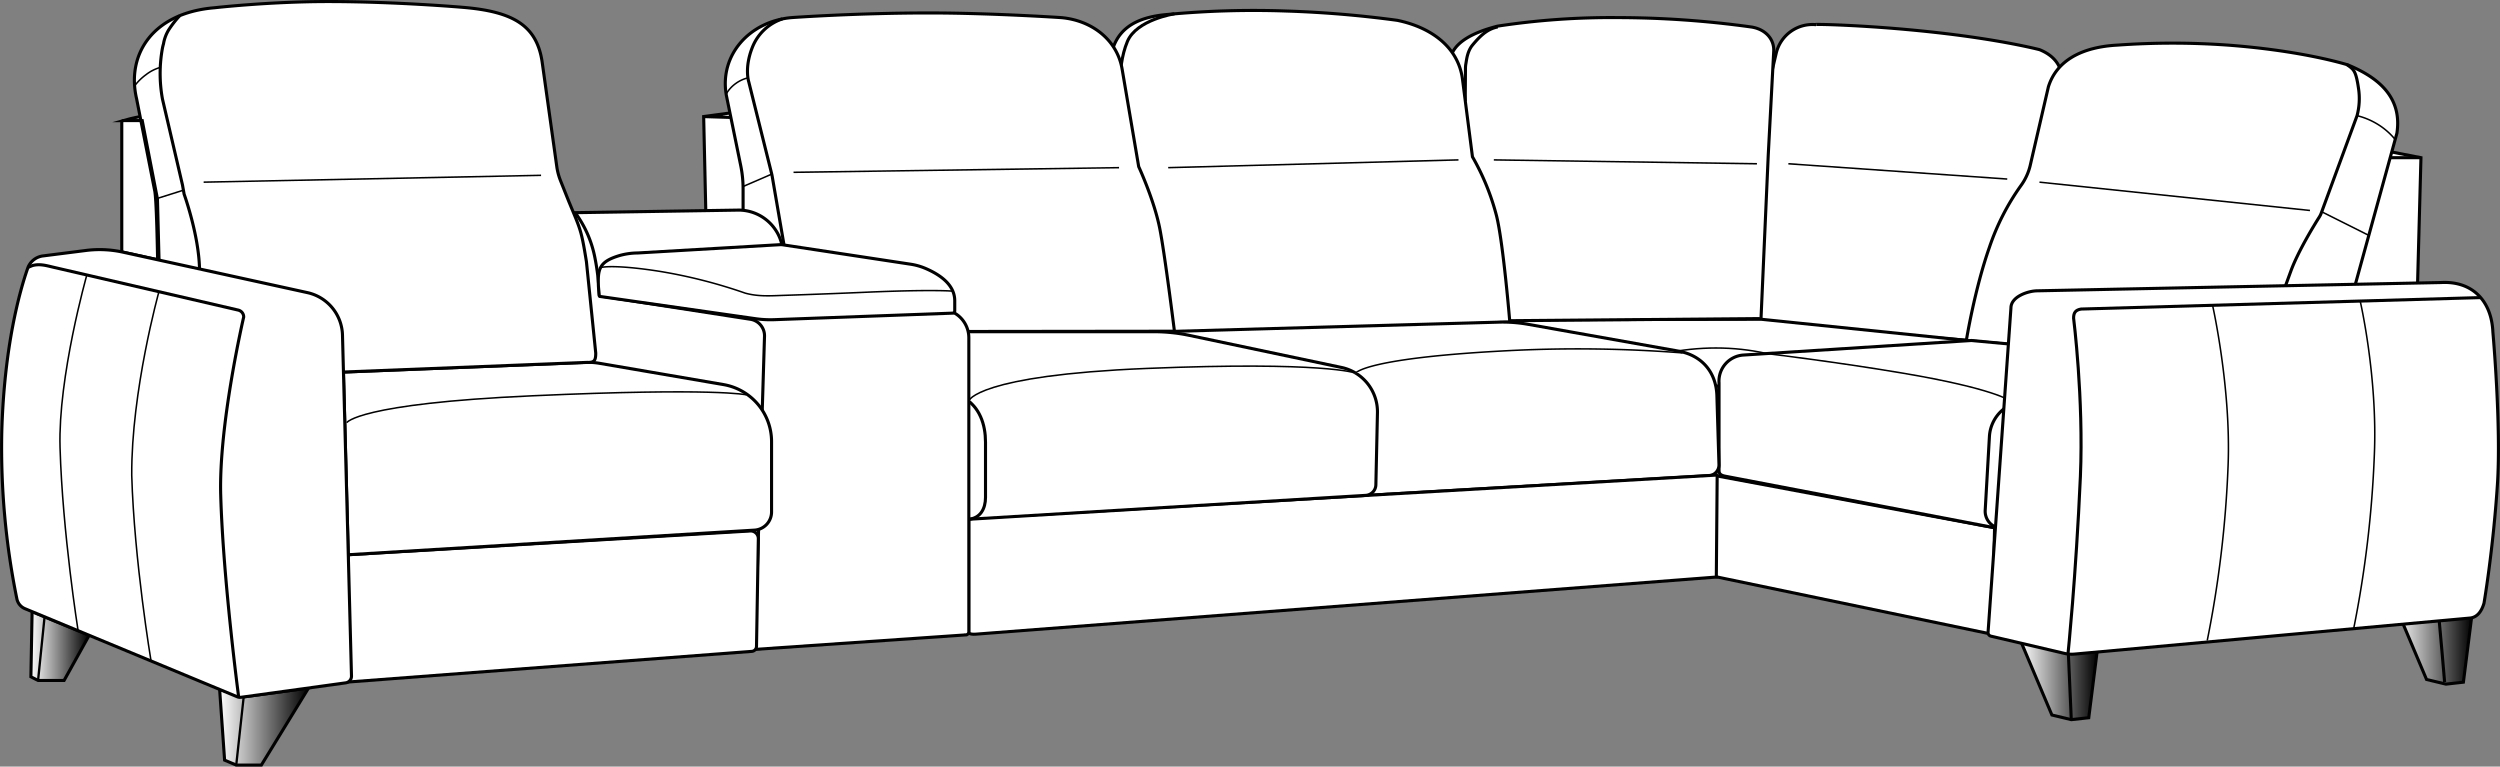
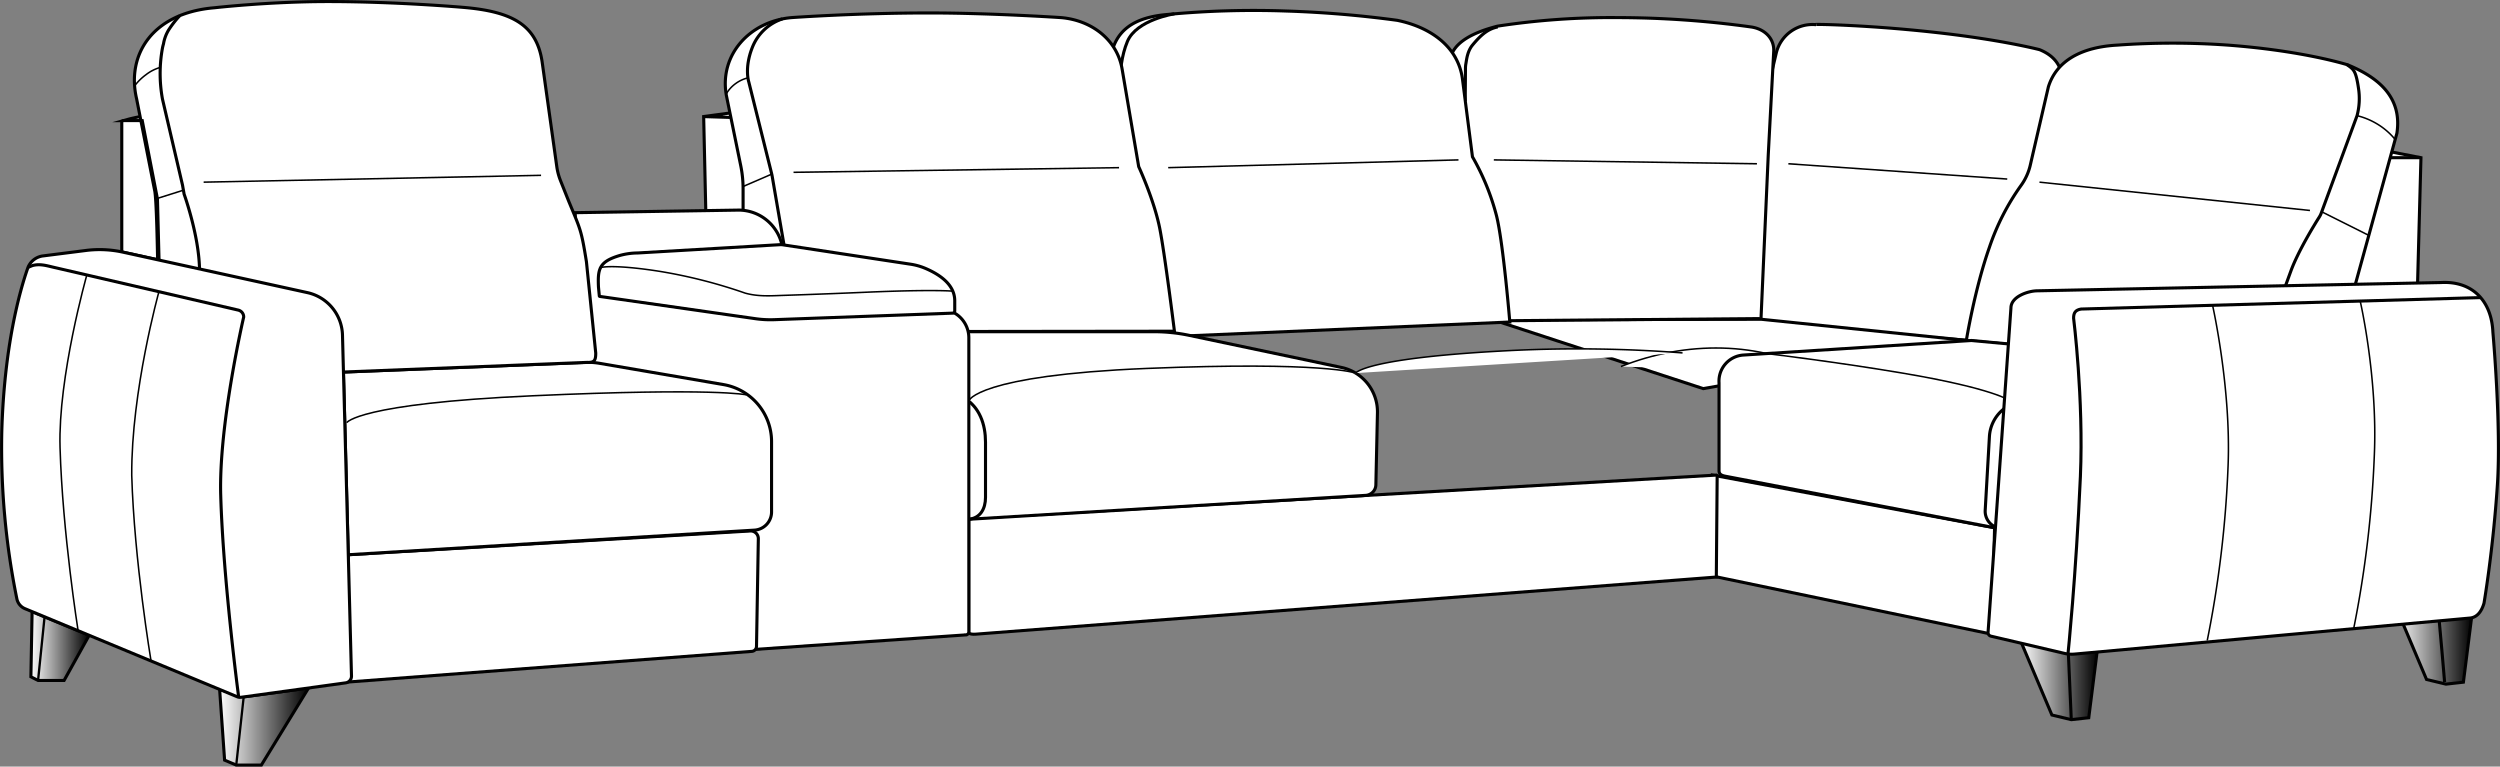
<svg xmlns="http://www.w3.org/2000/svg" xmlns:xlink="http://www.w3.org/1999/xlink" viewBox="0 0 805.22 246.92">
  <rect x="0" y="0" width="805.22" height="246.92" fill="#808080" stroke="none" />
  <defs>
    <style>.cls-1,.cls-4{fill:#fff;}.cls-1,.cls-2,.cls-3,.cls-4,.cls-5,.cls-6,.cls-7,.cls-8,.cls-9{stroke:#010101;stroke-miterlimit:10;}.cls-2,.cls-3,.cls-8{fill:none;}.cls-2,.cls-4{stroke-width:0.5px;}.cls-5{fill:url(#Безымянный_градиент_2);}.cls-6{fill:url(#Безымянный_градиент_2-2);}.cls-7{fill:url(#Безымянный_градиент);}.cls-8{stroke-width:0.75px;}.cls-9{fill:url(#Безымянный_градиент-2);}</style>
    <linearGradient id="Безымянный_градиент_2" x1="650.76" y1="219.04" x2="675.64" y2="219.04" gradientUnits="userSpaceOnUse">
      <stop offset="0" stop-color="#fff" />
      <stop offset="1" />
    </linearGradient>
    <linearGradient id="Безымянный_градиент_2-2" x1="771.43" y1="207.6" x2="796.31" y2="207.6" xlink:href="#Безымянный_градиент_2" />
    <linearGradient id="Безымянный_градиент" x1="70.74" y1="234" x2="99.39" y2="234" xlink:href="#Безымянный_градиент_2" />
    <linearGradient id="Безымянный_градиент-2" x1="9.95" y1="208.08" x2="28.72" y2="208.08" xlink:href="#Безымянный_градиент_2" />
  </defs>
  <g id="Угол">
    <g id="пад_2">
      <path class="cls-1" d="M578.58 277.32l20.26-85.86a12 12 0 0 1 12.84-9.18c-2.69-.24 15-.06 37.49 2.39 22.16 2.41 34.5 5.66 34.5 5.66 5.33 2.17 7.58 6 7.26 11l-27.6 82.87-84.75-6.88" transform="translate(-26.74 -174.33)" />
      <path class="cls-2" d="M576.01 52.75l70.5 4.92" />
    </g>
    <path id="Падушка_1" class="cls-1" d="M635.26 109.83l-86.66 15.34-67.84-22.19 86.5-.15 68 7z" />
    <g id="Падушка">
      <path class="cls-1" d="M492.61 277.78l1.15-83.54c.41-6.57 8.63-9.77 15.32-11.49a243 243 0 0 1 38.61-2.75 313.91 313.91 0 0 1 42.94 3c4.39.59 7.63 3.64 7.4 7.89l-1.76 33.37-2.33 52.67-101.33.87" transform="translate(-26.74 -174.33)" />
      <path class="cls-3" d="M509.14 183c-3 .62-5.2 2.31-8.14 5.87-1.64 2-1.88 4.64-2.11 5.94a9.16 9.16 0 0 0-.14 1.57l-.08 10.53" transform="translate(-26.74 -174.33)" />
      <path class="cls-2" d="M481.14 51.5l84.75 1.25" />
    </g>
    <path class="cls-4" d="M522.09 118.06c21-8.37 44.67-8.19 64 2.11" />
  </g>
  <g id="_1-64_угл">
    <g id="спинка">
      <path id="спинка-2" class="cls-1" d="M768.06 48.52l11.7 2.27-1.37 50.88-25.5 2.75 15.37-56.63" />
      <path class="cls-3" d="M779.76 50.79h-9.91" />
    </g>
    <path id="царга" class="cls-1" d="M551.85 185.59l89.75 18.69.83-34.28-90.87-16.98.29 32.57z" />
    <path class="cls-1" d="M777.5 294.5l21.25-77.24c1.75-11.43-5.68-17.84-15.73-22l-.46-.15c-2.63-.78-16.18-4.59-38.23-6.25a250.45 250.45 0 0 0-35.6 0c-11.4.61-19.57 4.92-22.23 13.44l-5.83 25.22a18.2 18.2 0 0 1-3.1 6.71 76 76 0 0 0-10.07 19.77c-4.77 13.58-7.43 30-7.43 30z" transform="translate(-26.74 -174.33)" />
    <path class="cls-3" d="M782.56 195.06c2.15 1.61 2.94 1.69 3.82 7.69a21.48 21.48 0 0 1-.46 8.83l-11.55 31.42a6.4 6.4 0 0 1-.61 1.23c-1.44 2.28-6.77 10.9-9.14 17.35-2.79 7.64-11.12 30.73-11.12 30.73" transform="translate(-26.74 -174.33)" />
    <path class="cls-2" d="M656.89 58.67l87.12 9.12M747.81 68.22l15.15 7.59" />
    <path class="cls-2" d="M798.2 219.27a22.41 22.41 0 0 0-4.82-4.39 23.51 23.51 0 0 0-7.46-3.3" transform="translate(-26.74 -174.33)" />
    <path id="сиденье" class="cls-3" d="M649.89 129.11l99-8.94" />
    <path id="сиденье-2" class="cls-3" d="M649.88 129.11" />
    <path id="сиденье-3" class="cls-3" d="M641.43 134.02" />
    <g id="сиденье-4">
      <path id="сиденье-5" class="cls-1" d="M777.62 294.81l-115.91-10.81-73.35 4.68a8.42 8.42 0 0 0-7.94 8.94v28.28c0 1.24.89 1.6 2.11 1.83l86.66 16.58 108.45-7.58-.12-42.25" transform="translate(-26.74 -174.33)" />
      <path class="cls-3" d="M676.62 345.33l-5.77-.86a5.54 5.54 0 0 1-4.7-5.8l1.36-23.76a12.18 12.18 0 0 1 12.15-11.47h48.17" transform="translate(-26.74 -174.33)" />
    </g>
    <path class="cls-4" d="M569.11 113.89s21.92 2.62 43.65 6.28c29.67 5 34.67 8.94 34.67 8.94" />
  </g>
  <g id="ножки_2">
    <path class="cls-5" d="M650.76 206.29l10.13 24 6.25 1.5 5.62-.62 2.88-22.75-9.57-.82-15.31-1.31z" />
    <path class="cls-6" d="M771.43 194.85l10.13 24 6.25 1.5 5.62-.63 2.88-22.75-9.56-.81-15.32-1.31z" />
    <path class="cls-1" d="M667.14 231.79l-1.07-24.19M787.38 219.67c0-.63-1.74-19.73-1.74-19.73" />
  </g>
  <g id="_2-72">
    <g id="Падушка_2">
      <path class="cls-1" d="M383.17 283.67l1.16-89.5c1.05-10.42 8.17-14.34 18.57-15.19a297.16 297.16 0 0 1 38.1-1.1 349.49 349.49 0 0 1 35.78 3c10.47 2.14 19.57 8.28 21 18.88l3.22 25.07a77.16 77.16 0 0 1 7.75 19c2.17 8.66 4.28 34.22 4.28 34.22l-129.86 5.57" transform="translate(-26.74 -174.33)" />
      <path class="cls-2" d="M376.26 54l93.5-2.5" />
      <path class="cls-3" d="M378.26 4.45s-12.17 1.87-15.13 8.89c-3.85 9.12-1.87 21.54-2.71 21.08" />
    </g>
    <g id="спинка-3">
      <path class="cls-1" d="M227.39 70.8l-.75-33.26 8.5-1.15 6.37 21.18v13.43l-14.12-.2zM226.64 37.55l8.93.28" />
    </g>
-     <path id="сиденье_2" class="cls-1" d="M417.19 336.75l159.94-9.21a3.47 3.47 0 0 0 3.27-3.54l-.67-22.22c-.23-7.62-4.88-13-12.39-14.36l-48.42-8.63a46.44 46.44 0 0 0-9.85-.69l-109.49 3.1 17.61 55.58" transform="translate(-26.74 -174.33)" />
    <path id="царга-2" class="cls-1" d="M340.75 378.61l238.8-18.42a1.31 1.31 0 0 1 0-.32l.27-32.25a.27.27 0 0 0-.28-.27l-240.54 13.97a.26.26 0 0 0-.25.26v36.29c0 .43.36.77 2 .74z" transform="translate(-26.74 -174.33)" />
    <g id="сиденье-6">
      <path class="cls-1" d="M409.75 282.34l49 10.33a14.62 14.62 0 0 1 11.65 14.63l-.51 23.17a3.48 3.48 0 0 1-3.27 3.41l-127.87 7.7-38.42-60.41h98.13a54.92 54.92 0 0 1 11.29 1.17z" transform="translate(-26.74 -174.33)" />
      <path class="cls-3" d="M273.59 106.84l36.83 21.28c5.06 2.92 7 8.48 7 14.32v17.73c0 3.75-1.69 6.72-5.42 7.08" />
    </g>
    <g id="Падушка_1-2">
      <path class="cls-1" d="M266.08 242v-6.71a37 37 0 0 0-.74-7.5l-4.65-22.73c-2.33-13.06 7.53-23.89 21-25.06 0 0 20.71-1.5 44.37-1.5 20 0 42.41 1.5 42.41 1.5 9.76.83 18.07 7 19.7 16.64l5.33 31.36s4.92 10.62 6.75 19.75c1.62 8 4.76 33.26 4.76 33.26l-128.18.16z" transform="translate(-26.74 -174.33)" />
      <path class="cls-3" d="M278.72 180.43a15.73 15.73 0 0 0-9.72 9.32c-2.56 6.56-1.08 11-1.08 11l7.3 29.29c.1.41.19.82.26 1.24l3.77 21.88" transform="translate(-26.74 -174.33)" />
      <path class="cls-2" d="M255.59 55.5l104.84-1.5" />
      <path class="cls-2" d="M260.64 204.6a11 11 0 0 1 3.15-3.43 11.15 11.15 0 0 1 3.85-1.76" transform="translate(-26.74 -174.33)" />
      <path class="cls-2" d="M239.36 60.06l9.22-3.99" />
    </g>
    <path class="cls-4" d="M312.01 129.11s2.63-8.21 57.34-10.44c57.24-2.33 67.31 1.5 67.31 1.5" />
    <path class="cls-4" d="M463.4 294.5s2.93-5 51.27-7.33a438.1 438.1 0 0 1 54 .83" transform="translate(-26.74 -174.33)" />
  </g>
  <g id="подлокотник_2">
    <path class="cls-1" d="M668 379.23l23.77 5.57a10.05 10.05 0 0 0 3.23.2l127.28-11.6c2.51-.23 3.84-2.43 4.53-4.8 0 0 2.93-17.12 4.31-38.1 1.26-19-1.45-49.17-1.45-49.17-.42-10.14-6.66-16.54-16.67-16l-130.18 2.67c-2.8.05-8.32 1.8-8.38 5.49l-7.37 104.51a1.19 1.19 0 0 0 .93 1.23z" transform="translate(-26.74 -174.33)" />
    <path class="cls-3" d="M666.07 210.67s2.56-24.64 4-57.2c1.07-25.11-2.19-51-2.19-51 0-1.72.59-2.62 2.41-2.93l128.76-3.69" />
    <path class="cls-2" d="M649.02 96.3" />
    <path class="cls-2" d="M739.38 272.66s6 26.56 5 51.67a353.66 353.66 0 0 1-6.71 56.29M786.93 271.3s5.63 24.36 4.56 49.48a353.66 353.66 0 0 1-6.71 56.29" transform="translate(-26.74 -174.33)" />
  </g>
  <g id="бар">
    <path class="cls-1" d="M215.58 387.23l122.21-8.41a1 1 0 0 0 1-1v-94.73a9.22 9.22 0 0 0-7.45-9l-51.34-10.09-1.18-9.48a14.31 14.31 0 0 0-14.19-12.52l-52.63.83 3.58 144.4" transform="translate(-26.74 -174.33)" />
-     <path class="cls-3" d="M212 242.83a35.87 35.87 0 0 1 6.25 14 72.6 72.6 0 0 1 1.5 12.74M219.75 269.62l48.67 7.54a5.38 5.38 0 0 1 4.56 5.47l-3.09 100.86" transform="translate(-26.74 -174.33)" />
  </g>
  <g id="крышка_бара">
    <path class="cls-1" d="M219.91 269.8l49.7 7.11a34.44 34.44 0 0 0 6.65.38l57.29-2.1a.72.72 0 0 0 .7-.72v-3.28c0-5.06-4.6-8.35-9.48-10.43a19.83 19.83 0 0 0-4.79-1.34l-41.1-6.24a4.85 4.85 0 0 0-.76-.05l-46 2.68a21.91 21.91 0 0 0-5.87.84c-6.62 2-7 4.37-6.75 10.14l.27 2.83a.19.19 0 0 0 .14.18z" transform="translate(-26.74 -174.33)" />
    <path class="cls-2" d="M219.75 260.67c1.37-.68 7.75-.79 19.6 1.08a164.34 164.34 0 0 1 27.43 7c3.91 1.07 7.56.9 11.61.74 0 0 12.49-.39 26.49-1 22.67-1 28.76-.38 28.76-.38" transform="translate(-26.74 -174.33)" />
  </g>
  <g id="Ножки">
    <path class="cls-7" d="M72.34 244.83l3.75 1.59h8.09l15.21-24.84-20.9 2.88-7.75-2.4 1.6 22.77z" />
    <path class="cls-8" d="M76.09 246.42s2.35-21.77 2.4-21.95" />
    <path class="cls-9" d="M10.34 197l-.39 20.98 2.31 1.19h8.38l8.08-14.55-18.38-7.62" />
    <path class="cls-8" d="M14.36 198.67l-2.1 20.5" />
  </g>
  <g id="_1-64">
    <path id="царга-3" class="cls-1" d="M138.88 394l130-9.87a1.64 1.64 0 0 0 1.52-1.61l.59-34.65a2.47 2.47 0 0 0-2.63-2.52l-129.44 7.65z" transform="translate(-26.74 -174.33)" />
    <path id="сиденье-7" class="cls-1" d="M138.92 353l130.8-7.92a5.87 5.87 0 0 0 5.53-5.87v-22.63a18.64 18.64 0 0 0-15.48-18.38l-39.87-6.84a22.74 22.74 0 0 0-4.2-.33l-78.34 3.14 1.56 58.83" transform="translate(-26.74 -174.33)" />
    <g id="спинка-4">
      <path class="cls-1" d="M39.65 38.86c-1.43.42 6.13 0 6.13 0l-.27-1.39s-3.15.6-5.86 1.39z" />
      <path class="cls-1" d="M66.55 213.17h6l4.9 25.24.51 19.67-12-2.63v-41.66a.62.62 0 0 1 .59-.62zM77.93 296.5s-.24-55.95-1.38-60.83l-5.82-29.55c-3.3-14.09 5-27.62 25.1-29.29 0 0 17.67-2 36.5-2 21.84 0 43.17 1.84 43.17 1.84 16.5 1.33 24.26 5.79 25.91 18l4.66 33.3a19.93 19.93 0 0 0 1.21 4.56l2.66 6.67c3.77 9.12 4 9 5.68 19.43l3 29.42c0 2.4-.46 3.09-2.71 3l-137.98 5.45" transform="translate(-26.74 -174.33)" />
      <path class="cls-2" d="M65.59 58.67l108.68-2.2" />
      <path class="cls-3" d="M84.63 179.39a33 33 0 0 0-3.51 4.49 12.55 12.55 0 0 0-1.72 4.57c-.13.44-.24.88-.33 1.33a45.59 45.59 0 0 0 0 16.47l6.45 27.69.52 2.92s5.69 15.76 4.89 27.14c-1 13.64.27 32.5.27 32.5" transform="translate(-26.74 -174.33)" />
      <path class="cls-2" d="M70.09 202a17.24 17.24 0 0 1 3.66-3.6 13.35 13.35 0 0 1 4.58-2.34" transform="translate(-26.74 -174.33)" />
      <path class="cls-4" d="M50.12 64.08l8.72-2.75" />
    </g>
    <path class="cls-4" d="M111.67 136.14s3.59-6.14 59.8-8.66c59-2.66 68.94-.31 68.94-.31" />
  </g>
  <g id="подлокотник">
    <path class="cls-1" d="M34.79 370.38l68.39 28.38a2.27 2.27 0 0 0 1.18.16l33.71-4.65a2.18 2.18 0 0 0 1.88-2.21l-2.9-109.8a14.4 14.4 0 0 0-11.3-13.68l-59.26-13a35 35 0 0 0-12.07-.58l-13.84 1.76a6 6 0 0 0-4.93 4c-2.48 7.11-7.58 24.93-8.34 52.85a244.23 244.23 0 0 0 4.86 53.59 4.39 4.39 0 0 0 2.62 3.18z" transform="translate(-26.74 -174.33)" />
    <path class="cls-3" d="M103.62 398.89s-5-37.57-5.79-65.06c-.66-22.83 7.4-57.39 7.4-57.39a2.27 2.27 0 0 0-1.75-2.23l-59.48-13.79c-2.26-.53-4.54-1.23-6.91-.52l-1.35.55" transform="translate(-26.74 -174.33)" />
    <path class="cls-2" d="M51.19 93.95s-8.92 32-8.76 59.14c.8 27.49 6.22 59.81 6.22 59.81M27.97 88.56s-9.3 32.78-8.63 55.61c.8 27.49 5.82 59 5.82 59" />
  </g>
</svg>